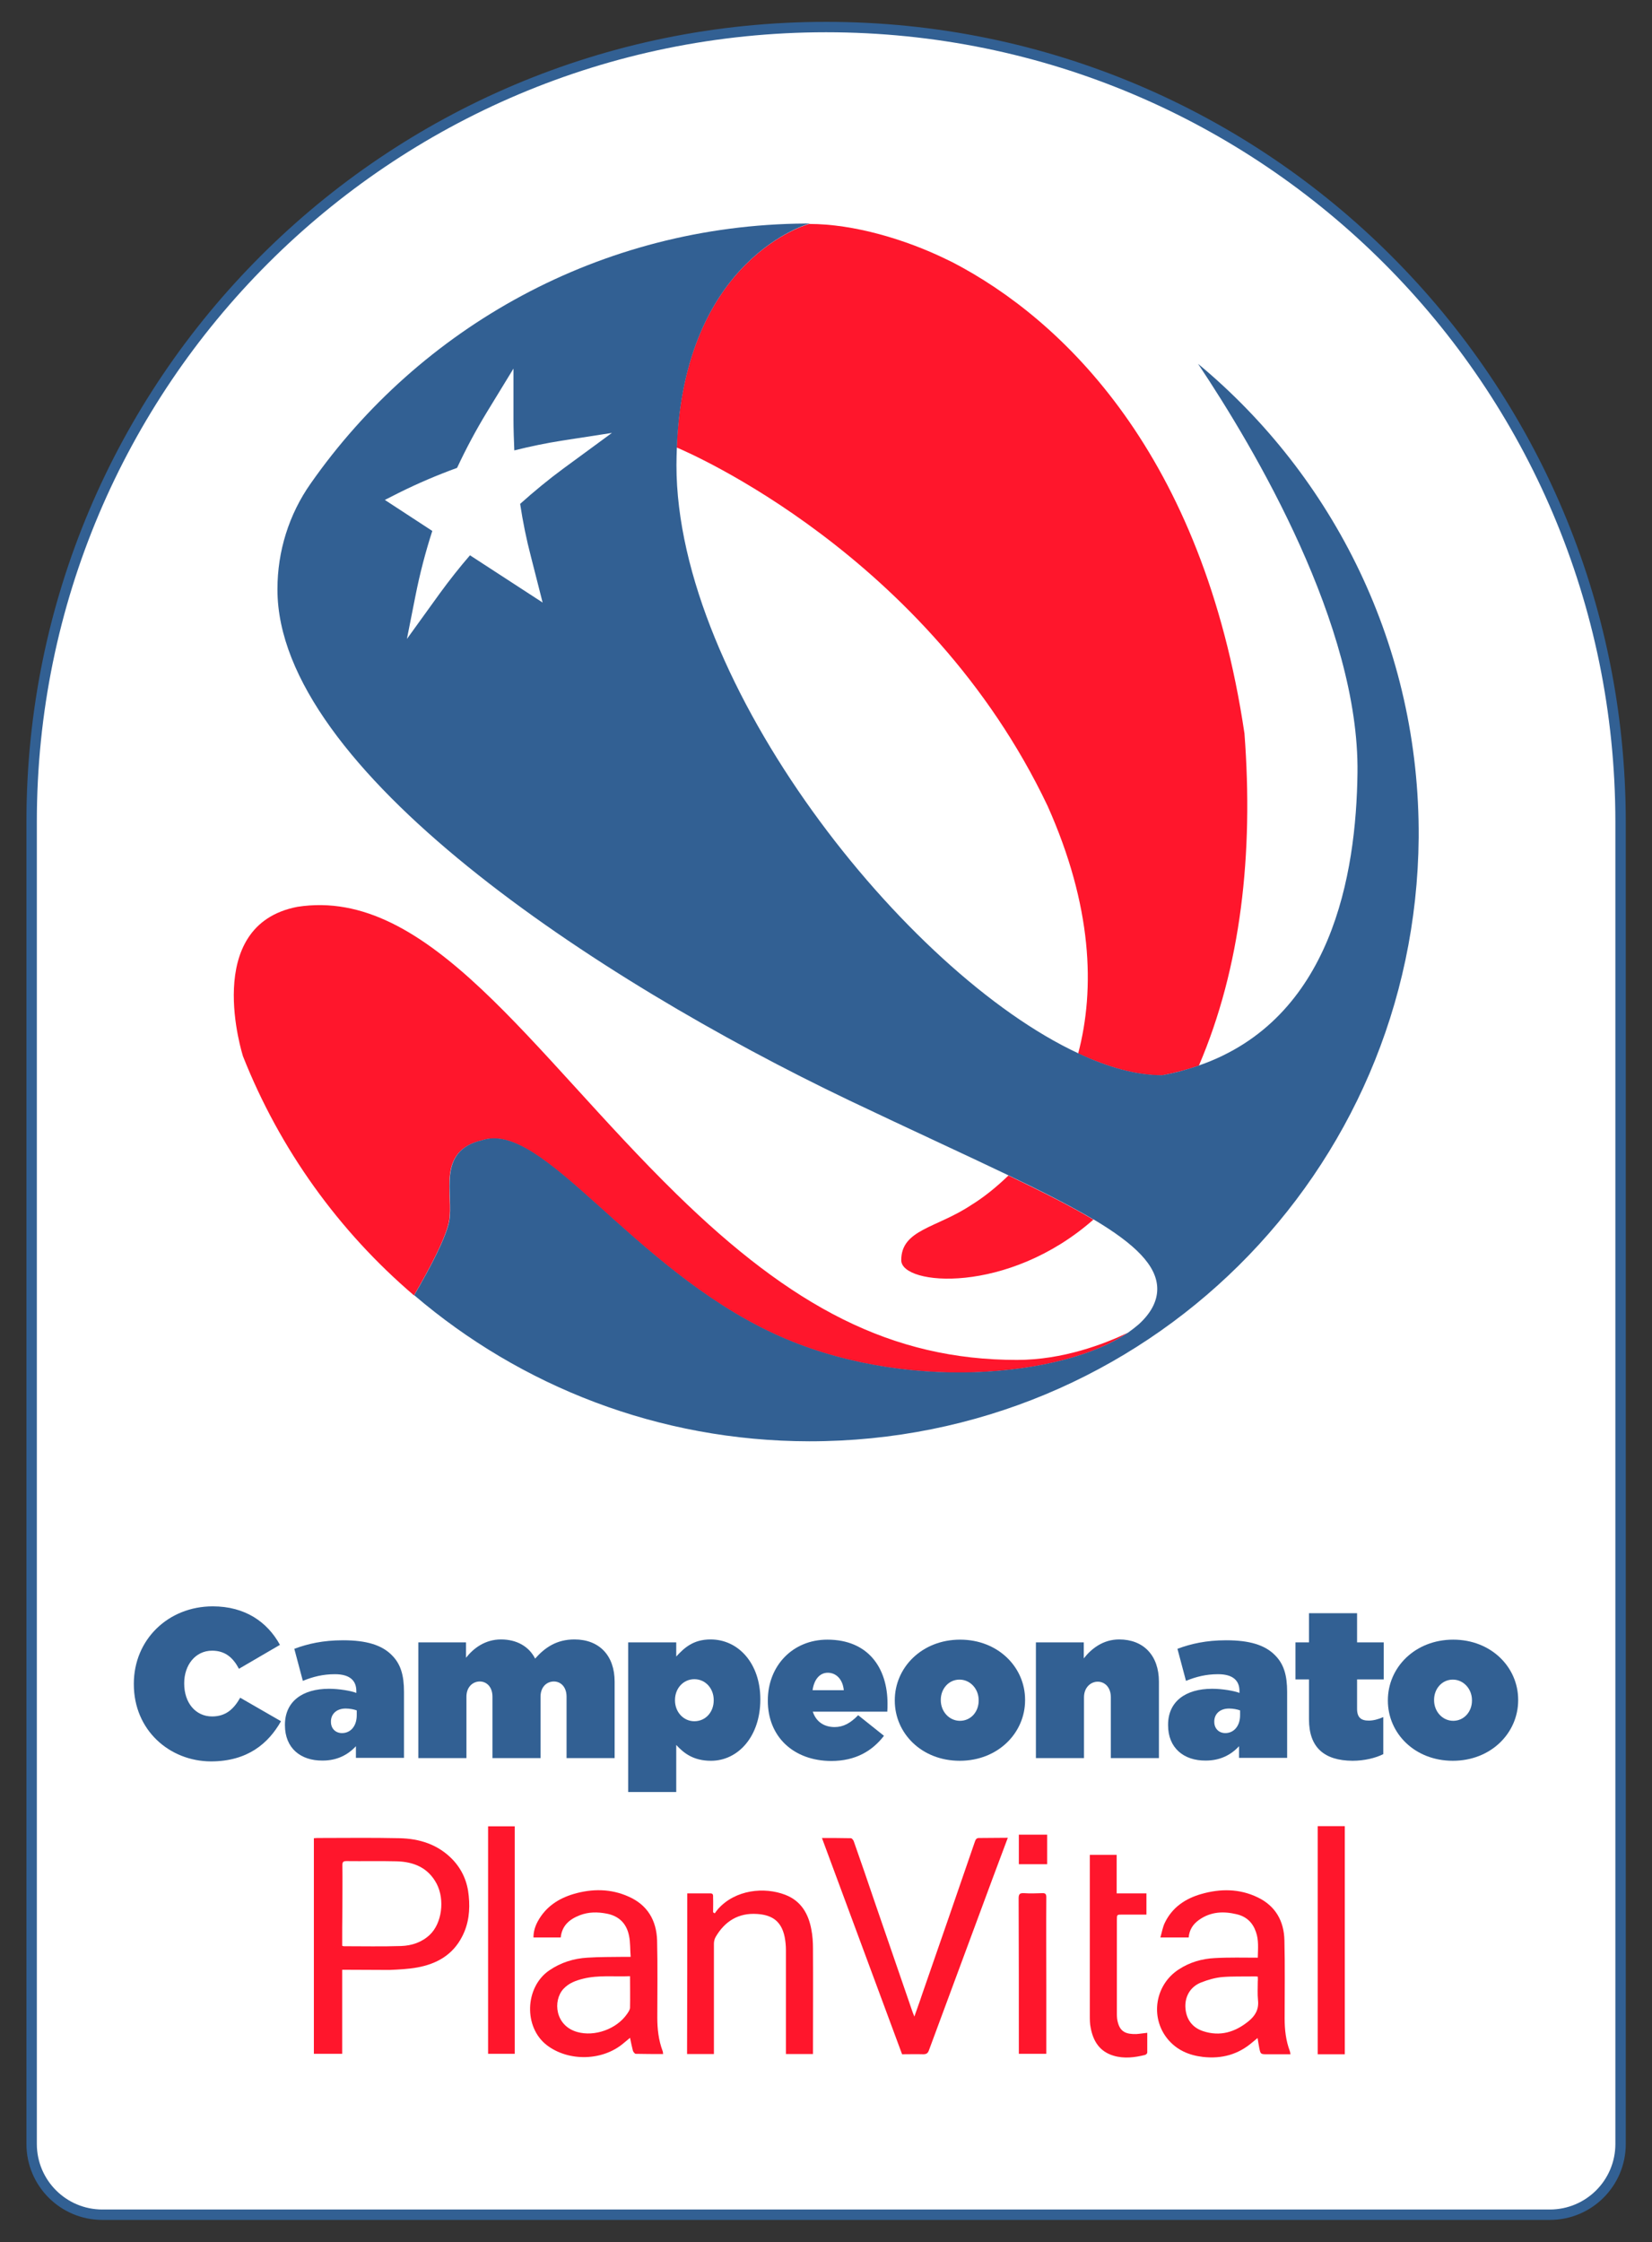
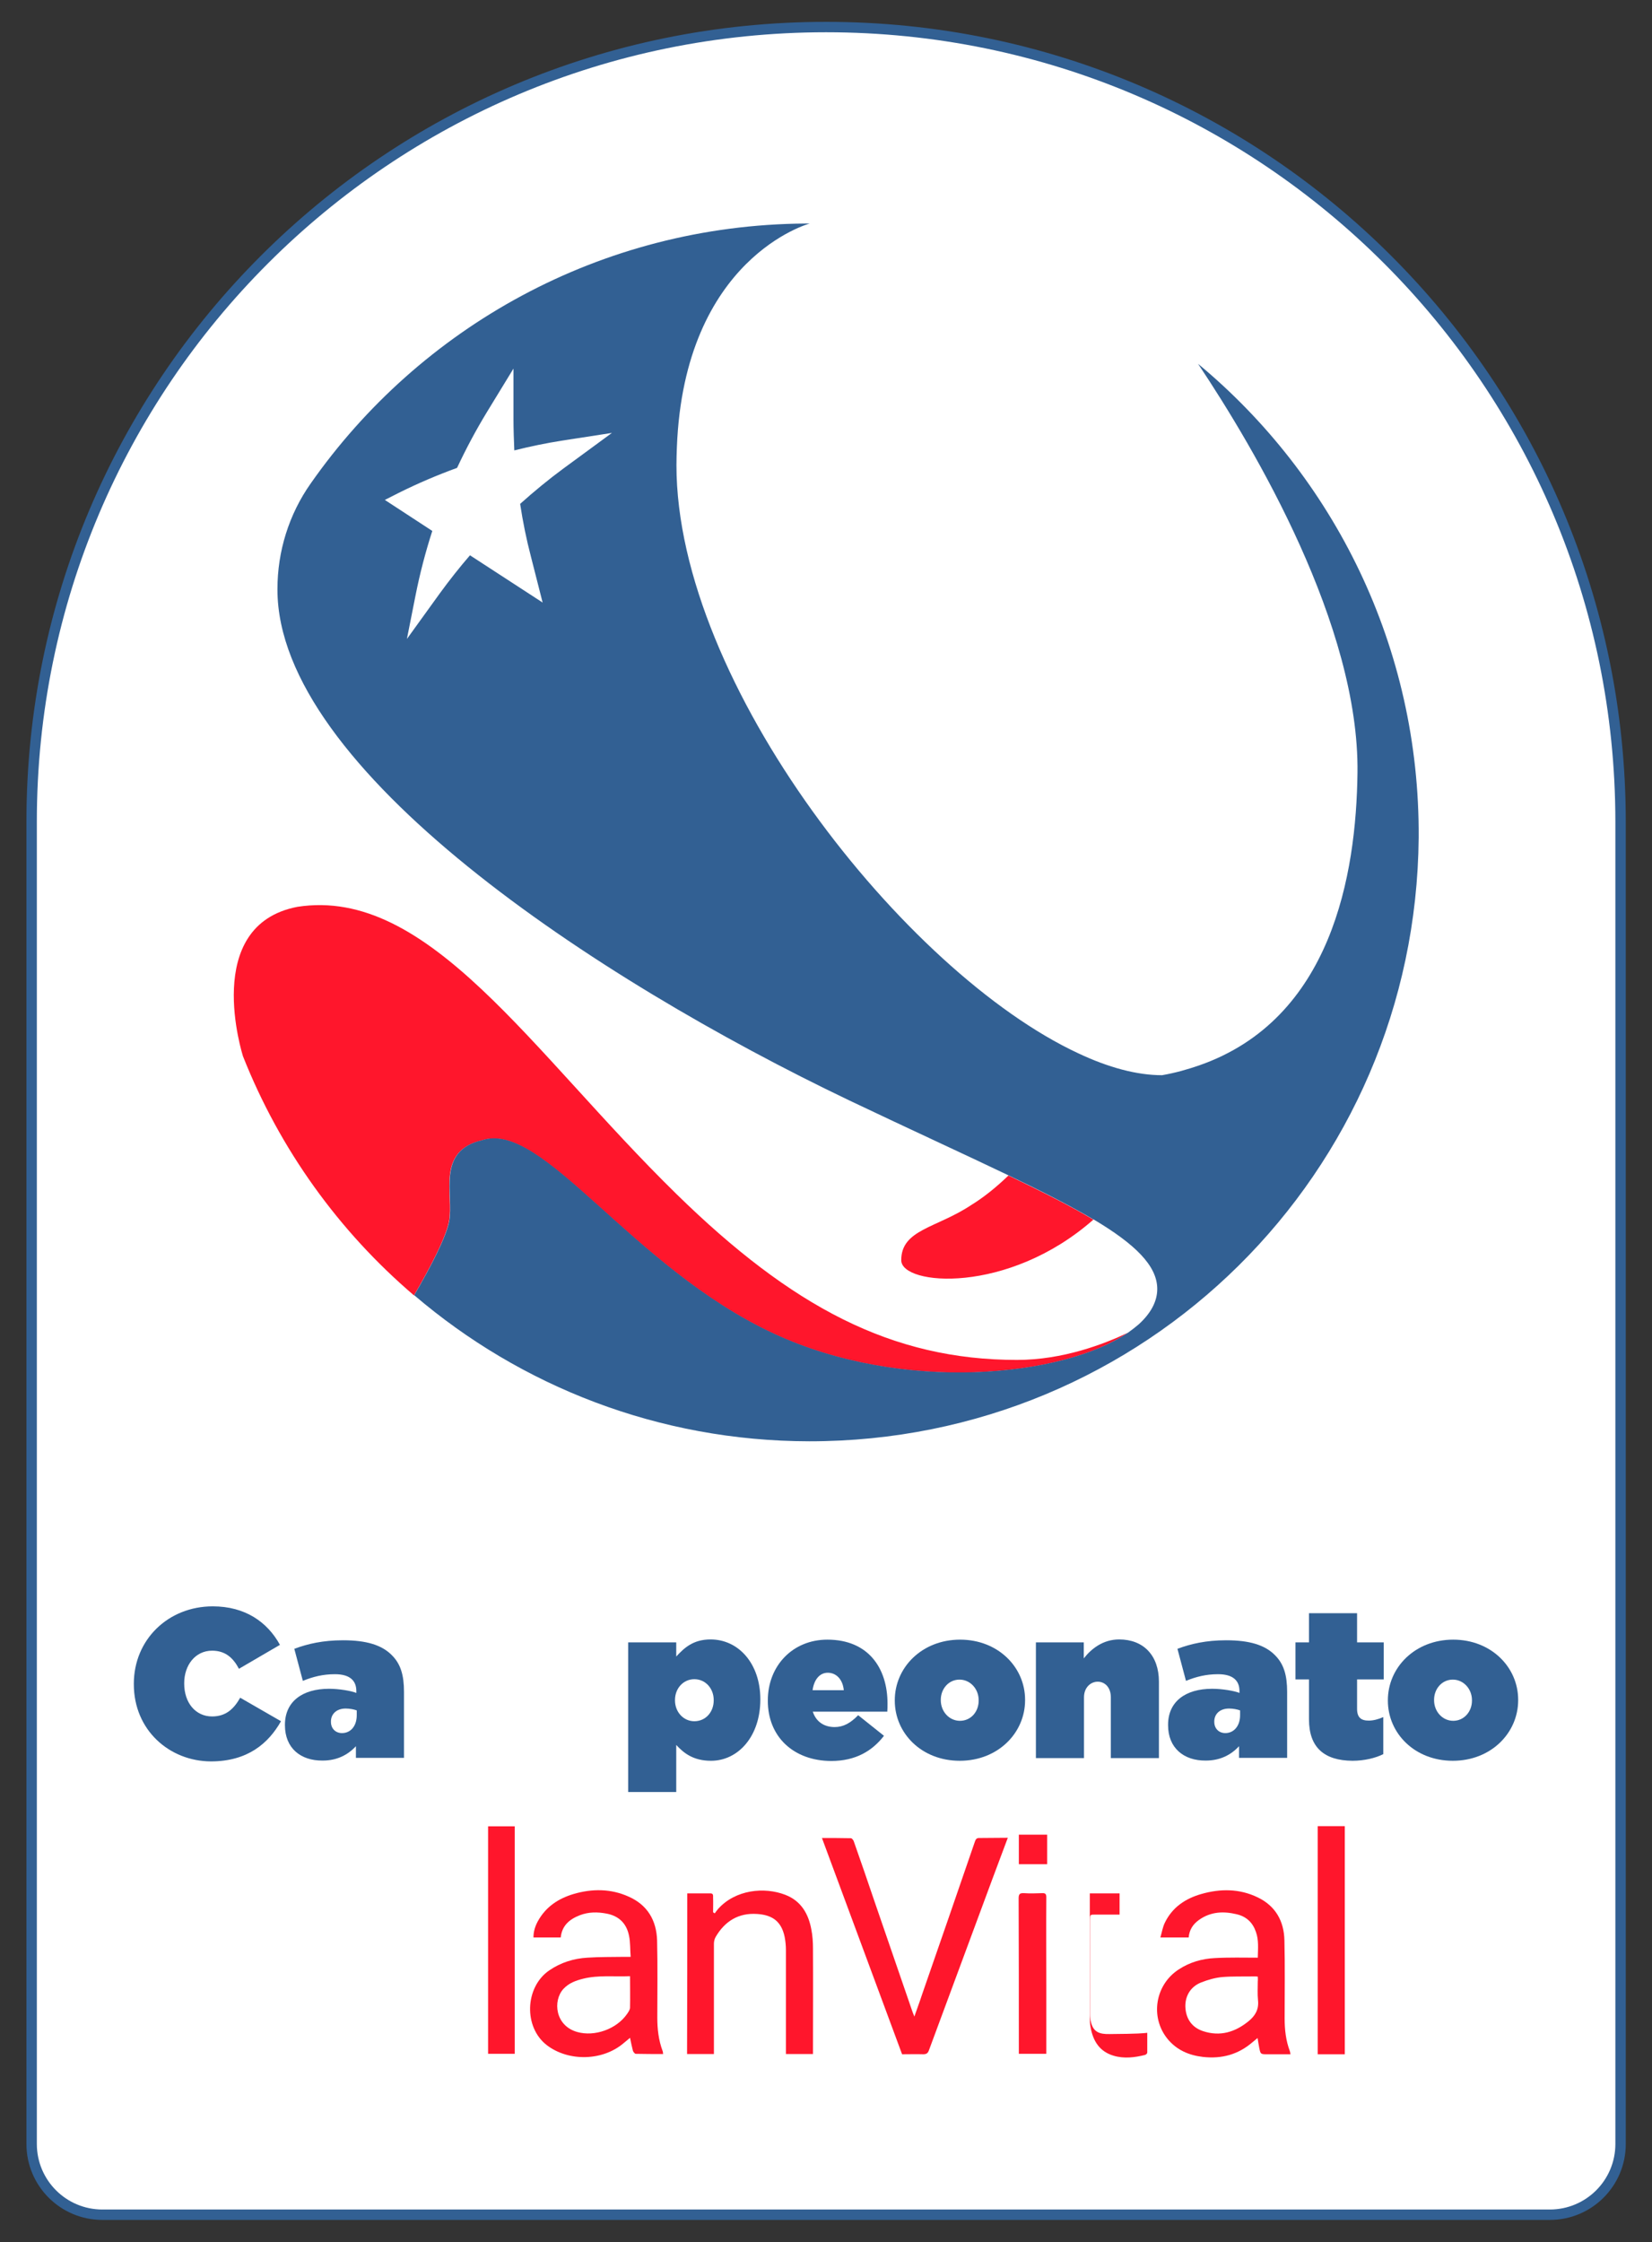
<svg xmlns="http://www.w3.org/2000/svg" version="1.1" id="Capa_1" x="0px" y="0px" viewBox="0 0 793.7 1077.2" style="enable-background:new 0 0 793.7 1077.2;" xml:space="preserve">
  <rect x="0" y="0" width="793.7" height="1077.2" fill="#333333" stroke="none" />
  <style type="text/css">
	.st0{fill:none;stroke:#FFFFFF;stroke-miterlimit:10;}
	.st1{fill:none;stroke:#FFFFFF;stroke-width:3;stroke-miterlimit:10;}
	.st2{fill:none;stroke:#326093;stroke-miterlimit:10;}
	.st3{fill:#FFFFFF;}
	.st4{fill:none;stroke:#FFFFFF;stroke-width:2;stroke-miterlimit:10;}
	.st5{fill:#FF162C;}
	.st6{fill:#326093;}
	.st7{fill:none;}
	.st8{fill:#FFFFFF;stroke:#326093;stroke-width:5;stroke-miterlimit:10;}
	.st9{fill-rule:evenodd;clip-rule:evenodd;fill:#FFFFFF;}
	.st10{display:none;}
	.st11{display:inline;}
	.st12{fill:#F36C21;}
	.st13{fill:#EA1D2D;}
	.st14{fill:#FF1729;}
	.st15{display:inline;fill:#FFFFFF;stroke:#326093;stroke-width:5;stroke-miterlimit:10;}
	.st16{display:inline;fill:#AF00B3;}
	.st17{fill:#59005E;}
	.st18{display:inline;fill:#326093;}
	.st19{fill:#162661;}
	.st20{display:inline;fill:#FF162C;}
	.st21{fill:#5C0100;}
	.st22{display:inline;fill:url(#SVGID_1_);}
	.st23{fill:#7F5002;}
	.st24{display:inline;fill:#EF6208;}
	.st25{fill:#7A3219;}
	.st26{display:inline;fill:#FFFFFF;}
	.st27{display:inline;fill:#19B7E4;}
	.st28{fill:#0554A1;}
	.st29{display:inline;fill:#2F0069;}
	.st30{fill:#00EDBC;}
	.st31{fill:url(#SVGID_2_);}
	.st32{fill:#AF00B3;}
	.st33{fill:#EF6208;}
	.st34{fill:#19B7E4;}
	.st35{fill:#2F0069;}
</style>
  <g>
    <path class="st8" d="M15.2,394.7v635.4c0,18.8,15.2,34,34,34h695.4c18.8,0,34-15.2,34-34V394.7C778.5,183.9,607.7,13,396.9,13h0   C186,13,15.2,183.9,15.2,394.7z" />
    <g>
      <path class="st7" d="M247.3,216.4c-0.3-5-0.4-10.1-0.4-15.1v-24.2l-12.7,20.8c-5.3,8.7-10.1,17.7-14.4,26.9    c-9.6,3.5-19,7.6-28.2,12.1l-6.5,3.3l22.8,14.9c-3.3,10.2-6.1,20.6-8.1,31.2l-4.1,20.7l15.7-21.9c4.6-6.3,9.4-12.4,14.5-18.3    l34.9,22.7l-5.6-22c-2.1-8.4-3.8-16.9-5.2-25.4c6.7-6,13.6-11.7,20.8-17L294,208l-23.8,3.7C262.5,213,254.8,214.6,247.3,216.4z" />
      <path class="st7" d="M503.3,387.2C445.9,266.3,329.9,217,325.1,215v0c-0.1,2.8-0.2,5.6-0.2,8.5c0,105.1,109.9,243.9,193.1,282.7v0    C526.2,475.1,524.9,435.3,503.3,387.2z" />
      <path class="st5" d="M231.6,547.9c29-9.6,71.4,61,140,92.9c61.9,28.8,139.3,20.9,170.4-0.5c-11.6,5.5-31.3,13.1-53.4,13.1    c-60.2,0-108.2-25.5-163.6-79.7c-69.8-68.3-118.9-147.8-182.1-138c-46.4,8.9-26.2,71.5-26.2,71.7c17.7,44.8,46.1,84.2,82.2,115    c8.1-13.9,15.3-27.8,16.8-35.5C218.1,574.2,209.2,553,231.6,547.9z" />
-       <path class="st5" d="M325.1,215c4.7,2,120.7,51.3,178.2,172.2c21.5,48.1,22.9,87.9,14.7,119v0l0,0c14.5,6.7,28.1,10.5,40.2,10.5    c6.4-1.2,12.3-2.8,17.8-4.7l0,0c20.2-47.2,26.3-101.6,21.9-159.6c-19.9-134.2-87.3-198.9-140.3-226.4c-1-0.5-2-1-3.1-1.5    c-19.3-9.4-44.2-16.9-65.7-16.9C388.9,107.5,328.7,123.6,325.1,215z" />
-       <path class="st5" d="M386.8,107.5c0.7,0,1.4,0,2.1,0C388.2,107.5,387.5,107.5,386.8,107.5z" />
      <path class="st5" d="M484.5,564.8c-6.1,5.9-12.2,10.7-17.9,14.2c-16.7,11.1-33.6,11.7-33.6,26.5c0,12.2,51.2,16.7,92.3-19.5    C514.4,579.5,500.7,572.6,484.5,564.8C484.6,564.8,484.6,564.8,484.5,564.8z" />
      <path class="st6" d="M575.6,174.8c27.4,41,77.5,125.9,76.6,196.5c-0.6,49-12.4,118.4-76.1,140.6c-5.5,1.9-11.4,3.6-17.8,4.7    c-12.1,0-25.8-3.7-40.2-10.5C434.9,467.4,325,328.6,325,223.5c0-2.9,0.1-5.7,0.2-8.5v0c3.5-91.4,63.8-107.6,63.8-107.6    c-0.7,0-1.4,0-2.1,0c-98.4,0.7-185.2,49.9-237.7,125c-10.4,14.8-15.9,32.5-15.9,50.6c0,0.1,0,0.2,0,0.3    c0,86.2,152.4,186.9,274.7,245.4c29.4,14,55.2,25.8,76.7,36.1c0,0,0,0,0,0c16.1,7.7,29.8,14.7,40.8,21.2c0,0,0,0,0.1,0    c19.6,11.7,30.4,22.1,30.4,33.3c0,6.1-3.2,11.8-8.9,17c-1.5,1.3-3.2,2.6-5,3.9c-31.1,21.4-108.5,29.3-170.4,0.5    c-68.6-31.9-110.9-102.5-140-92.9c-22.4,5.1-13.5,26.3-15.9,39c-1.5,7.7-8.7,21.6-16.8,35.5c51.1,43.7,117.4,70.1,189.8,70.2    c161.3,0.1,291.4-128.7,292.8-290C682.2,310.9,640.8,228.9,575.6,174.8z M270.7,225.1c-7.2,5.3-14.1,11-20.8,17    c1.3,8.6,3,17,5.2,25.4l5.6,22l-34.9-22.7c-5.1,5.9-9.9,12-14.5,18.3L195.5,307l4.1-20.7c2.1-10.6,4.8-21,8.1-31.2l-22.8-14.9    l6.5-3.3c9.2-4.6,18.6-8.6,28.2-12.1c4.3-9.2,9.1-18.2,14.4-26.9l12.7-20.8v24.2c0,5.1,0.2,10.1,0.4,15.1c7.6-1.9,15.3-3.5,23-4.7    L294,208L270.7,225.1z" />
    </g>
    <g>
      <g>
        <path class="st6" d="M64.3,809.2V809c0-21.3,16.6-37.2,37.9-37.2c15.7,0,26.3,7.6,32.3,18.5l-19.7,11.5     c-2.7-5.1-6.4-8.7-12.9-8.7c-8.1,0-13.4,7-13.4,15.6v0.2c0,9.3,5.5,15.8,13.4,15.8c6.7,0,10.5-3.7,13.5-9L135,827     c-6,10.6-16,19.3-33.7,19.3C81.5,846.2,64.3,831.4,64.3,809.2z" />
        <path class="st6" d="M136.9,828.9v-0.2c0-11.1,8.3-17.3,21.2-17.3c4.7,0,10.7,1,13.1,2v-0.9c0-5.1-3.2-8.1-10.3-8.1     c-5.7,0-10.5,1.2-15.4,3.2l-4.1-15.4c6.4-2.4,13.8-4.1,23.4-4.1c11.3,0,18.7,2.3,23.5,7.2c4.2,4.2,5.8,9.6,5.8,17.6v31.7h-23.1     v-5.6c-3.9,4.2-9.1,6.9-16,6.9C144.4,846,136.9,839.9,136.9,828.9z M171.4,824.1v-2.3c-1.3-0.5-3.4-0.9-5.3-0.9     c-4.6,0-7.1,2.8-7.1,6.2v0.2c0,3.3,2.3,5.4,5.3,5.4C168.4,832.7,171.4,829.4,171.4,824.1z" />
-         <path class="st6" d="M200.8,789.1h23.1v7.4c3.6-4.6,9.2-8.8,16.8-8.8c7.5,0,13.4,3.3,16.4,9.2c4.7-5.3,10.3-9.2,18.9-9.2     c11.9,0,19.3,7.7,19.3,20.3v36.7h-23.1v-29.5c0-4.7-2.8-7.3-6.1-7.3c-3.4,0-6.4,2.6-6.4,7.3v29.5h-23.1v-29.5     c0-4.7-2.8-7.3-6.1-7.3s-6.4,2.6-6.4,7.3v29.5h-23.1V789.1z" />
        <path class="st6" d="M301.8,789.1h23.1v6.8c3.8-4.1,8.1-8.2,16.5-8.2c13.5,0,23.9,11.7,23.9,28.7v0.2c0,17.6-10.6,29.4-23.7,29.4     c-8.5,0-13.1-3.7-16.7-7.6V861h-23.1V789.1z M342.9,817v-0.2c0-5.6-4-10-9.3-10c-5.3,0-9.3,4.4-9.3,10v0.2c0,5.5,4,10,9.3,10     C339,827,342.9,822.6,342.9,817z" />
        <path class="st6" d="M368.9,817.2V817c0-16.6,11.9-29.2,28.6-29.2c19.8,0,28.9,13.8,28.9,30.7c0,1.2,0,2.6-0.1,3.9h-35.8     c1.6,4.9,5.5,7.4,10.5,7.4c4.2,0,7.6-1.9,11.3-5.7l12.4,9.9c-5.5,7.1-13.4,12.1-25.4,12.1C381.3,846,368.9,834.5,368.9,817.2z      M405.4,812.1c-0.5-5.3-3.7-8.4-7.7-8.4c-3.9,0-6.6,3.3-7.3,8.4H405.4z" />
        <path class="st6" d="M429.9,817.1v-0.2c0-15.7,13-29.1,31.4-29.1c18.2,0,31.2,13.2,31.2,28.9v0.2c0,15.7-13,29.1-31.4,29.1     C442.8,846,429.9,832.8,429.9,817.1z M470.2,817.1v-0.2c0-5.5-4.1-9.9-9.2-9.9c-5.2,0-9,4.4-9,9.7v0.2c0,5.5,4.1,9.9,9.2,9.9     C466.5,826.8,470.2,822.4,470.2,817.1z" />
        <path class="st6" d="M497.6,789.1h23.1v7.7c3.6-4.6,9.2-9.1,17-9.1c11.7,0,19.1,7.7,19.1,20.3v36.7h-23.1v-29.2     c0-4.8-2.9-7.5-6.3-7.5s-6.6,2.8-6.6,7.5v29.2h-23.1V789.1z" />
        <path class="st6" d="M561.2,828.9v-0.2c0-11.1,8.3-17.3,21.2-17.3c4.7,0,10.7,1,13.1,2v-0.9c0-5.1-3.2-8.1-10.3-8.1     c-5.7,0-10.5,1.2-15.4,3.2l-4.1-15.4c6.4-2.4,13.8-4.1,23.4-4.1c11.3,0,18.7,2.3,23.5,7.2c4.2,4.2,5.8,9.6,5.8,17.6v31.7h-23.1     v-5.6c-3.9,4.2-9.1,6.9-16,6.9C568.8,846,561.2,839.9,561.2,828.9z M595.8,824.1v-2.3c-1.3-0.5-3.4-0.9-5.3-0.9     c-4.6,0-7.1,2.8-7.1,6.2v0.2c0,3.3,2.3,5.4,5.3,5.4C592.7,832.7,595.8,829.4,595.8,824.1z" />
        <path class="st6" d="M628.9,826.1v-19.2h-6.5v-17.8h6.5v-14H652v14h12.8v17.8H652V821c0,4.2,1.9,5.7,5.6,5.7c2.1,0,4.6-0.6,7-1.7     v17.8c-3.7,1.9-9.2,3.2-14.8,3.2C636.2,845.9,628.9,839.6,628.9,826.1z" />
        <path class="st6" d="M666.8,817.1v-0.2c0-15.7,13-29.1,31.4-29.1c18.2,0,31.2,13.2,31.2,28.9v0.2c0,15.7-13,29.1-31.4,29.1     C679.7,846,666.8,832.8,666.8,817.1z M707.2,817.1v-0.2c0-5.5-4.1-9.9-9.2-9.9c-5.2,0-9,4.4-9,9.7v0.2c0,5.5,4.1,9.9,9.2,9.9     C703.4,826.8,707.2,822.4,707.2,817.1z" />
      </g>
      <g>
        <path class="st5" d="M646.1,987c-4.3,0-8.6,0-13,0c0-36.6,0-72.9,0-109.6c4.3,0,8.7,0,13,0C646.1,913.9,646.1,950.5,646.1,987z" />
-         <path class="st5" d="M164.4,946.4c0,13.6,0,26.9,0,40.4c-4.6,0-9.1,0-13.6,0c0-34.5,0-69,0-103.6c0.5,0,1.1-0.1,1.6-0.1     c13.2,0,26.3-0.2,39.5,0.1c9.7,0.2,18.6,3,25.6,10.3c4.6,4.9,7.1,10.7,7.7,17.4c0.7,6.8,0,13.5-3.2,19.6     c-4.5,8.8-12.2,13.1-21.5,14.8c-4.4,0.8-8.9,1-13.4,1.2C179.7,946.5,172.2,946.4,164.4,946.4z M164.4,934.9     c0.4,0.1,0.6,0.2,0.8,0.2c9.2,0,18.4,0.2,27.6-0.1c5.1-0.2,9.9-1.8,13.7-5.4c5.8-5.5,7.3-16.8,3.3-24.5     c-4.1-7.8-11.1-10.6-19.3-10.8c-8-0.2-16,0-24-0.1c-1.6,0-2,0.4-2,2c0.1,6.9,0,13.9,0,20.8C164.4,922.9,164.4,928.8,164.4,934.9z     " />
        <path class="st5" d="M484.2,883c-2.5,6.7-4.9,13.1-7.3,19.5c-10.2,27.5-20.4,55-30.6,82.6c-0.5,1.4-1.2,1.9-2.7,1.9     c-3.4-0.1-6.7,0-10.2,0c-12.8-34.6-25.6-69.1-38.5-103.9c4.9,0,9.4,0,13.9,0.1c0.5,0,1.2,0.9,1.4,1.5c3.4,9.7,6.8,19.5,10.1,29.3     c6,17.5,12.1,35.1,18.1,52.6c0.2,0.6,0.5,1.2,0.9,2.3c1.3-3.8,2.6-7.2,3.7-10.6c8.5-24.5,17-49,25.4-73.5     c0.4-1.2,0.9-1.8,2.3-1.7C475.3,883.1,479.6,883,484.2,883z" />
        <path class="st5" d="M303,940.2c-0.3-3.6-0.1-7-0.8-10.2c-1.2-5.9-4.9-9.5-10.9-10.6c-4.3-0.8-8.5-0.8-12.7,0.8     c-4.9,1.9-8.6,4.9-9.2,10.7c-4.3,0-8.6,0-13.1,0c0-2.9,0.8-5.4,2.1-7.8c3.8-6.9,9.8-10.9,17.2-13.1c8.9-2.6,17.9-2.6,26.5,1.3     c9,4,13.3,11.4,13.6,21c0.3,12.4,0.1,24.7,0.1,37.1c0,5.4,0.6,10.8,2.5,15.9c0.2,0.4,0.2,0.9,0.3,1.6c-4.5,0-8.8,0-13.2-0.1     c-0.4,0-1.1-0.9-1.3-1.4c-0.5-1.9-0.9-3.9-1.4-6.3c-1.1,1-2.1,1.7-3,2.5c-10.1,8.7-26.5,9-36.9,1.1c-11.3-8.6-10.7-27.9,1.1-36     c5.6-3.8,11.7-5.7,18.3-6.1c6-0.4,12-0.3,18-0.4C301.1,940.2,301.8,940.2,303,940.2z M302.7,949.5c-7.7,0.3-15.2-0.6-22.5,1.2     c-3.6,0.9-6.9,2.1-9.5,4.9c-5.2,5.7-4,17.7,6.6,20.7c8.4,2.4,19-1.4,24-8.7c0.6-0.9,1.4-2,1.4-3     C302.8,959.8,302.7,954.8,302.7,949.5z" />
        <path class="st5" d="M604.3,940.6c0.1-4.6,0.5-8.5-0.9-12.4c-1.5-4.4-4.5-7.3-9-8.4c-6.4-1.6-12.7-1.4-18.4,2.7     c-2.8,2-4.6,4.7-4.9,8.4c-4.3,0-8.6,0-13.6,0c0.7-2.4,1.1-4.9,2.1-7c3.6-7.5,9.9-11.7,17.6-13.9c9.1-2.6,18.3-2.6,27,1.6     c8.6,4.1,12.7,11.4,12.9,20.7c0.3,12.5,0.1,25,0.1,37.5c0,5.4,0.6,10.7,2.5,15.7c0.1,0.4,0.2,0.7,0.3,1.5c-2.3,0-4.4,0-6.6,0     c-1.5,0-3,0-4.6,0c-3.1,0-3.2,0-3.8-3.1c-0.3-1.5-0.5-2.9-0.8-4.7c-0.9,0.8-1.6,1.3-2.3,1.9c-6.9,6-14.8,8.2-23.9,7.2     c-6.8-0.8-12.6-3.3-17-8.6c-8.6-10.5-6-26.2,5.4-33.5c5.2-3.4,11.1-5.1,17.2-5.4C590.7,940.4,597.4,940.6,604.3,940.6z      M604.3,949.7c-0.7-0.1-1.2-0.1-1.7-0.1c-5.1,0.1-10.2-0.1-15.2,0.3c-3.5,0.3-7,1.3-10.3,2.6c-5.1,2-7.7,6.5-7.6,11.6     c0.2,5.8,3.1,10,8.5,11.8c8.2,2.7,15.4,0.5,21.9-4.8c3.2-2.6,5-5.7,4.5-10.1c-0.3-3-0.1-6.1-0.1-9.1     C604.4,951.2,604.3,950.5,604.3,949.7z" />
        <path class="st5" d="M330.2,909.7c3.8,0,7.4,0,11.1,0c1.5,0,1.3,1.1,1.3,2c0.1,2.4,0,4.7,0,7.1c0.3,0.2,0.5,0.3,0.8,0.5     c0.5-0.7,1-1.4,1.6-2.1c8.3-9.3,22.2-10.7,32.3-6.8c7.5,2.9,11.1,9,12.5,16.6c0.6,3,0.8,6.2,0.8,9.2c0.1,16.1,0,32.1,0,48.2     c0,0.8,0,1.6,0,2.5c-4.3,0-8.5,0-13,0c0-0.8,0-1.6,0-2.3c0-15.9,0-31.7,0-47.6c0-2.1-0.2-4.2-0.6-6.3     c-1.7-8.5-7.1-10.7-13.3-11.1c-8.9-0.6-15.5,3.5-19.9,11.1c-0.5,0.9-0.8,2.1-0.8,3.2c0,16.9,0,33.7,0,50.6c0,0.8,0,1.6,0,2.4     c-4.4,0-8.6,0-12.9,0C330.2,961.1,330.2,935.6,330.2,909.7z" />
-         <path class="st5" d="M551.2,976.7c0,3.3,0,6.4,0,9.5c0,0.4-0.6,1-1,1.1c-5,1.3-10.2,1.9-15.2,0.4c-6.7-2-9.8-7-11-13.5     c-0.4-1.9-0.4-3.9-0.4-5.9c0-24.8,0-49.6,0-74.4c0-0.9,0-1.7,0-2.7c4.3,0,8.5,0,12.9,0c0,6.1,0,12.2,0,18.5c4.9,0,9.5,0,14.3,0     c0,3.5,0,6.7,0,10.2c-4,0-7.8,0-11.7,0c-2.5,0-2.5,0-2.5,2.6c0,15.1,0,30.2,0,45.2c0,1.4,0.1,2.8,0.5,4.1c1.2,4.5,4,5.6,8.8,5.5     C547.5,977.2,549.2,976.9,551.2,976.7z" />
+         <path class="st5" d="M551.2,976.7c0,3.3,0,6.4,0,9.5c0,0.4-0.6,1-1,1.1c-5,1.3-10.2,1.9-15.2,0.4c-6.7-2-9.8-7-11-13.5     c-0.4-1.9-0.4-3.9-0.4-5.9c0-24.8,0-49.6,0-74.4c0-0.9,0-1.7,0-2.7c0,6.1,0,12.2,0,18.5c4.9,0,9.5,0,14.3,0     c0,3.5,0,6.7,0,10.2c-4,0-7.8,0-11.7,0c-2.5,0-2.5,0-2.5,2.6c0,15.1,0,30.2,0,45.2c0,1.4,0.1,2.8,0.5,4.1c1.2,4.5,4,5.6,8.8,5.5     C547.5,977.2,549.2,976.9,551.2,976.7z" />
        <path class="st5" d="M247.3,986.8c-4.3,0-8.5,0-12.8,0c0-36.4,0-72.8,0-109.3c4.2,0,8.4,0,12.8,0     C247.3,913.9,247.3,950.3,247.3,986.8z" />
        <path class="st5" d="M502.7,986.8c-4.6,0-8.8,0-13.2,0c0-0.8,0-1.5,0-2.2c0-24.2,0-48.3-0.1-72.5c0-2.1,0.6-2.6,2.6-2.5     c2.9,0.2,5.8,0.1,8.7,0c1.6-0.1,2,0.5,2,2c-0.1,14,0,27.9,0,41.9c0,10.3,0,20.6,0,31C502.7,985.3,502.7,986,502.7,986.8z" />
        <path class="st5" d="M489.5,881.5c4.5,0,9,0,13.6,0c0,4.8,0,9.4,0,14.2c-4.5,0-9,0-13.6,0C489.5,891.1,489.5,886.5,489.5,881.5z" />
      </g>
    </g>
  </g>
</svg>